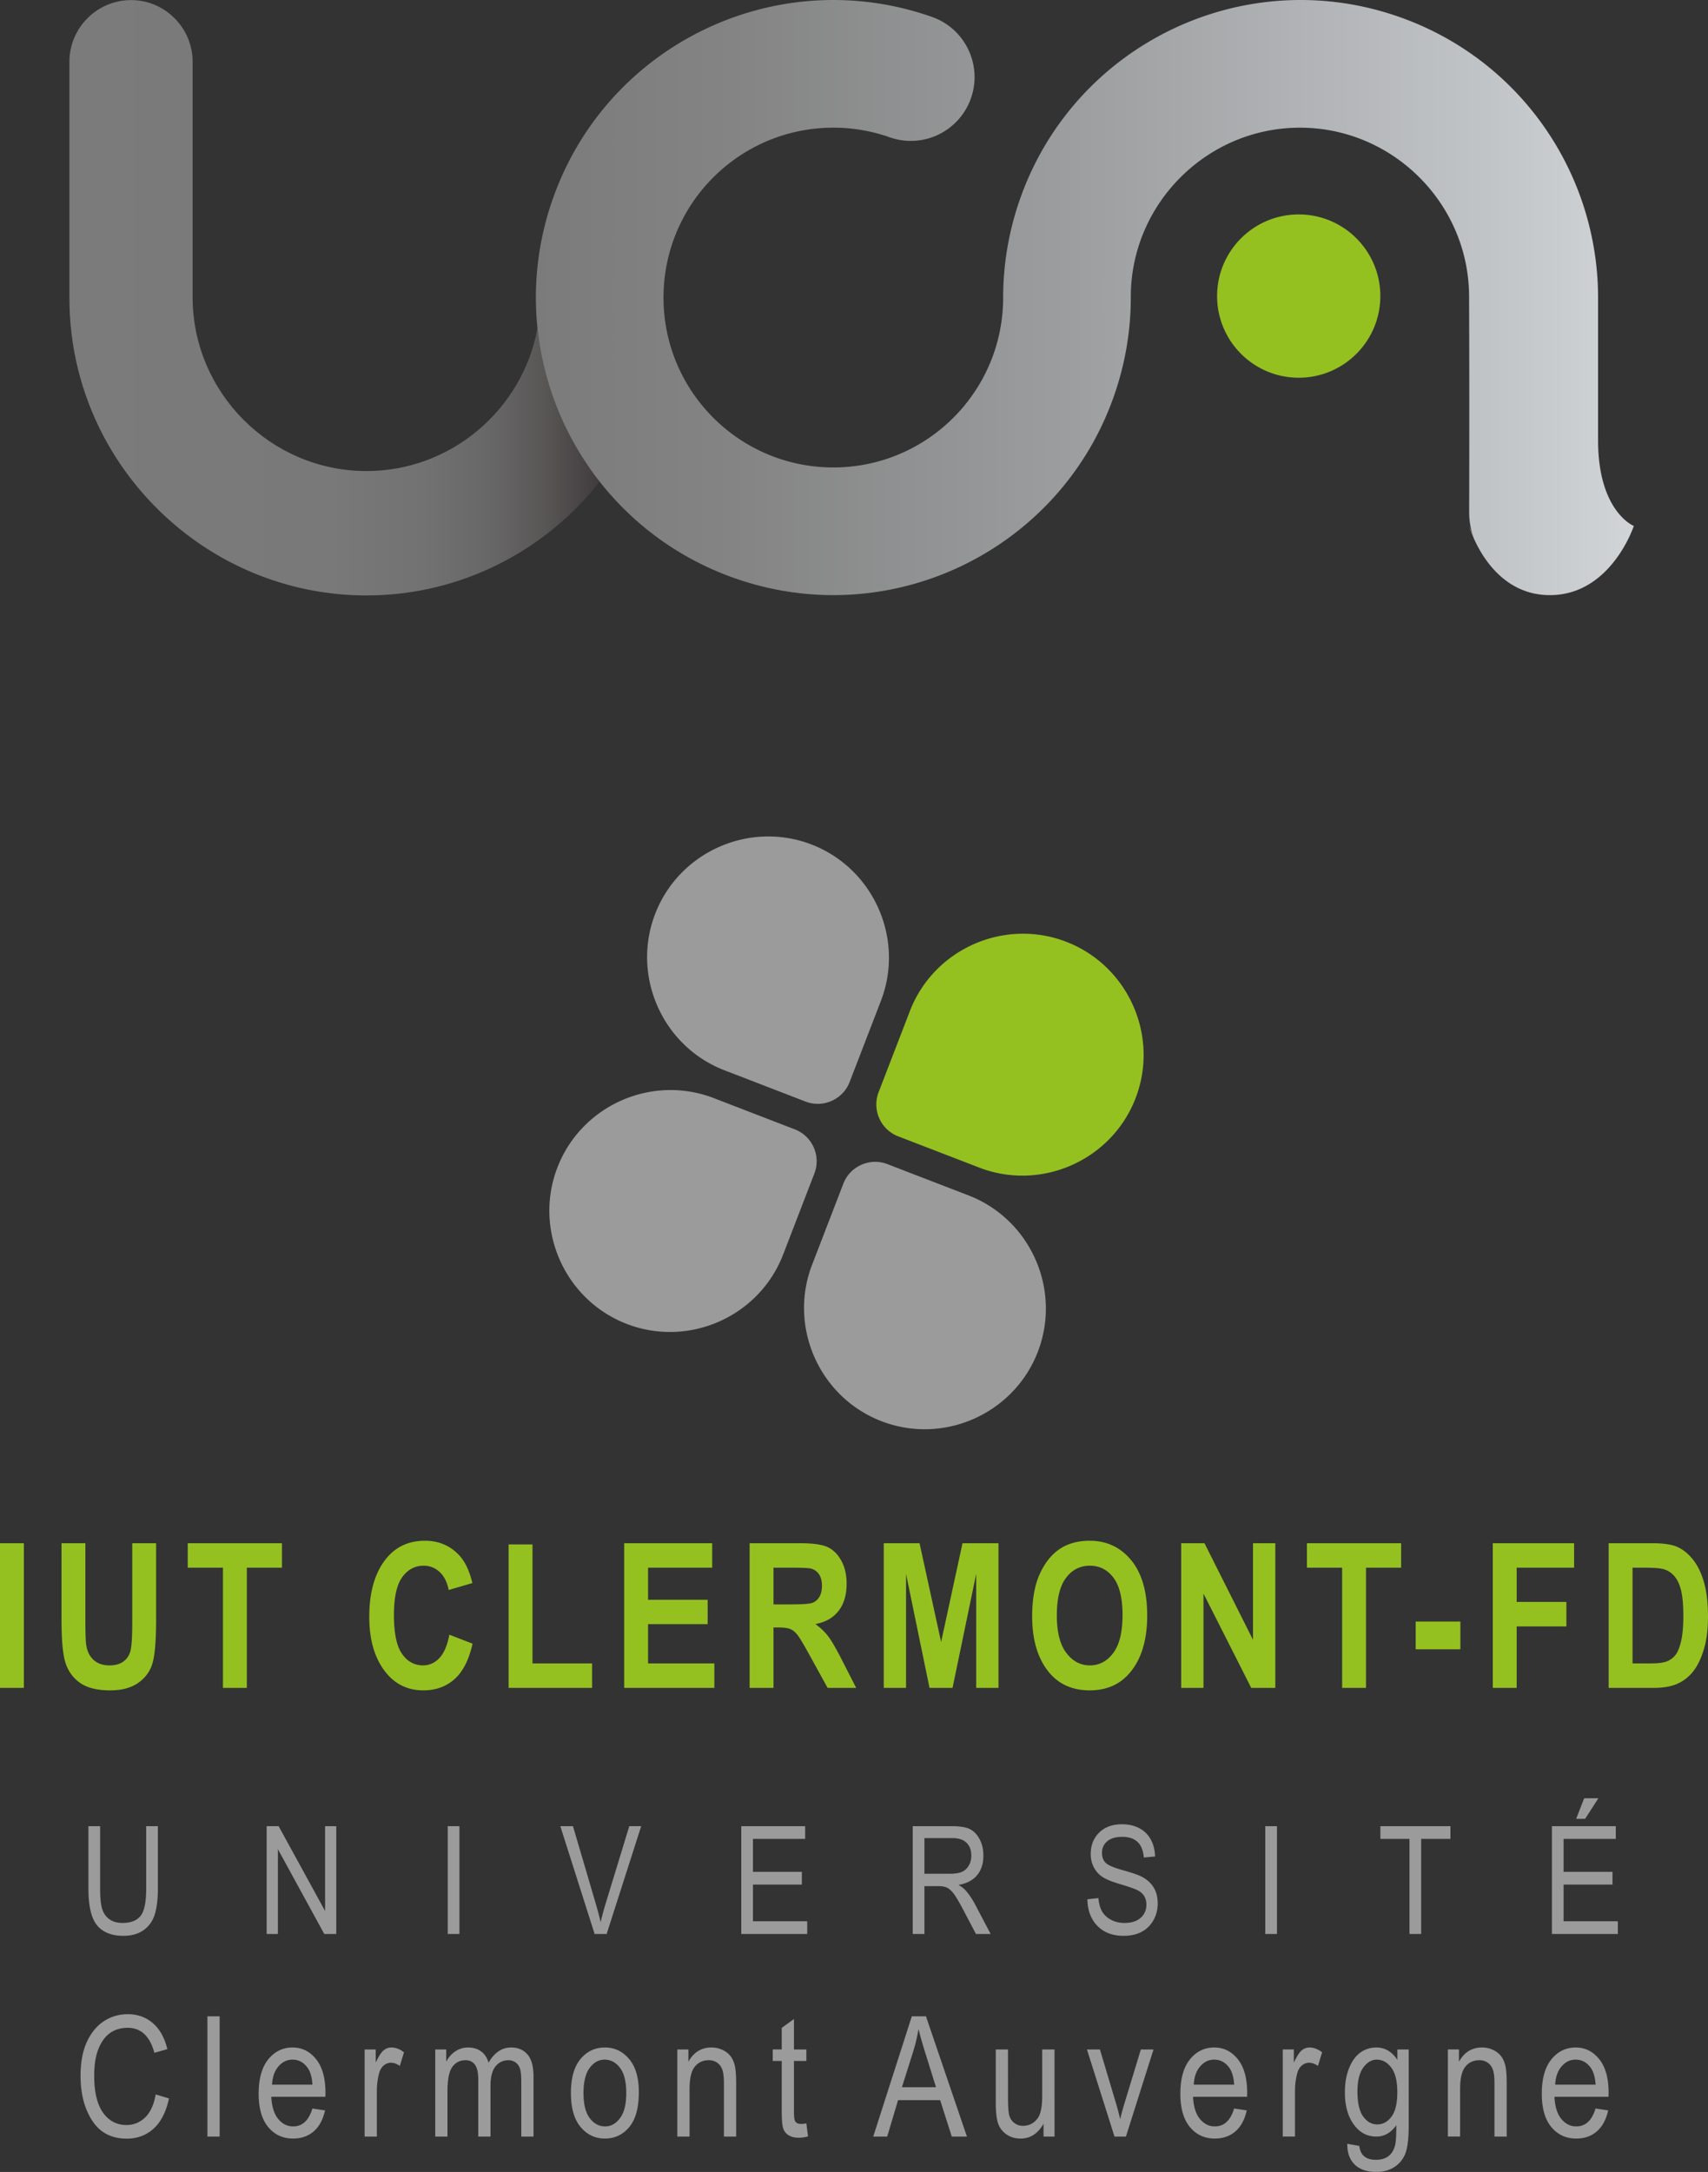
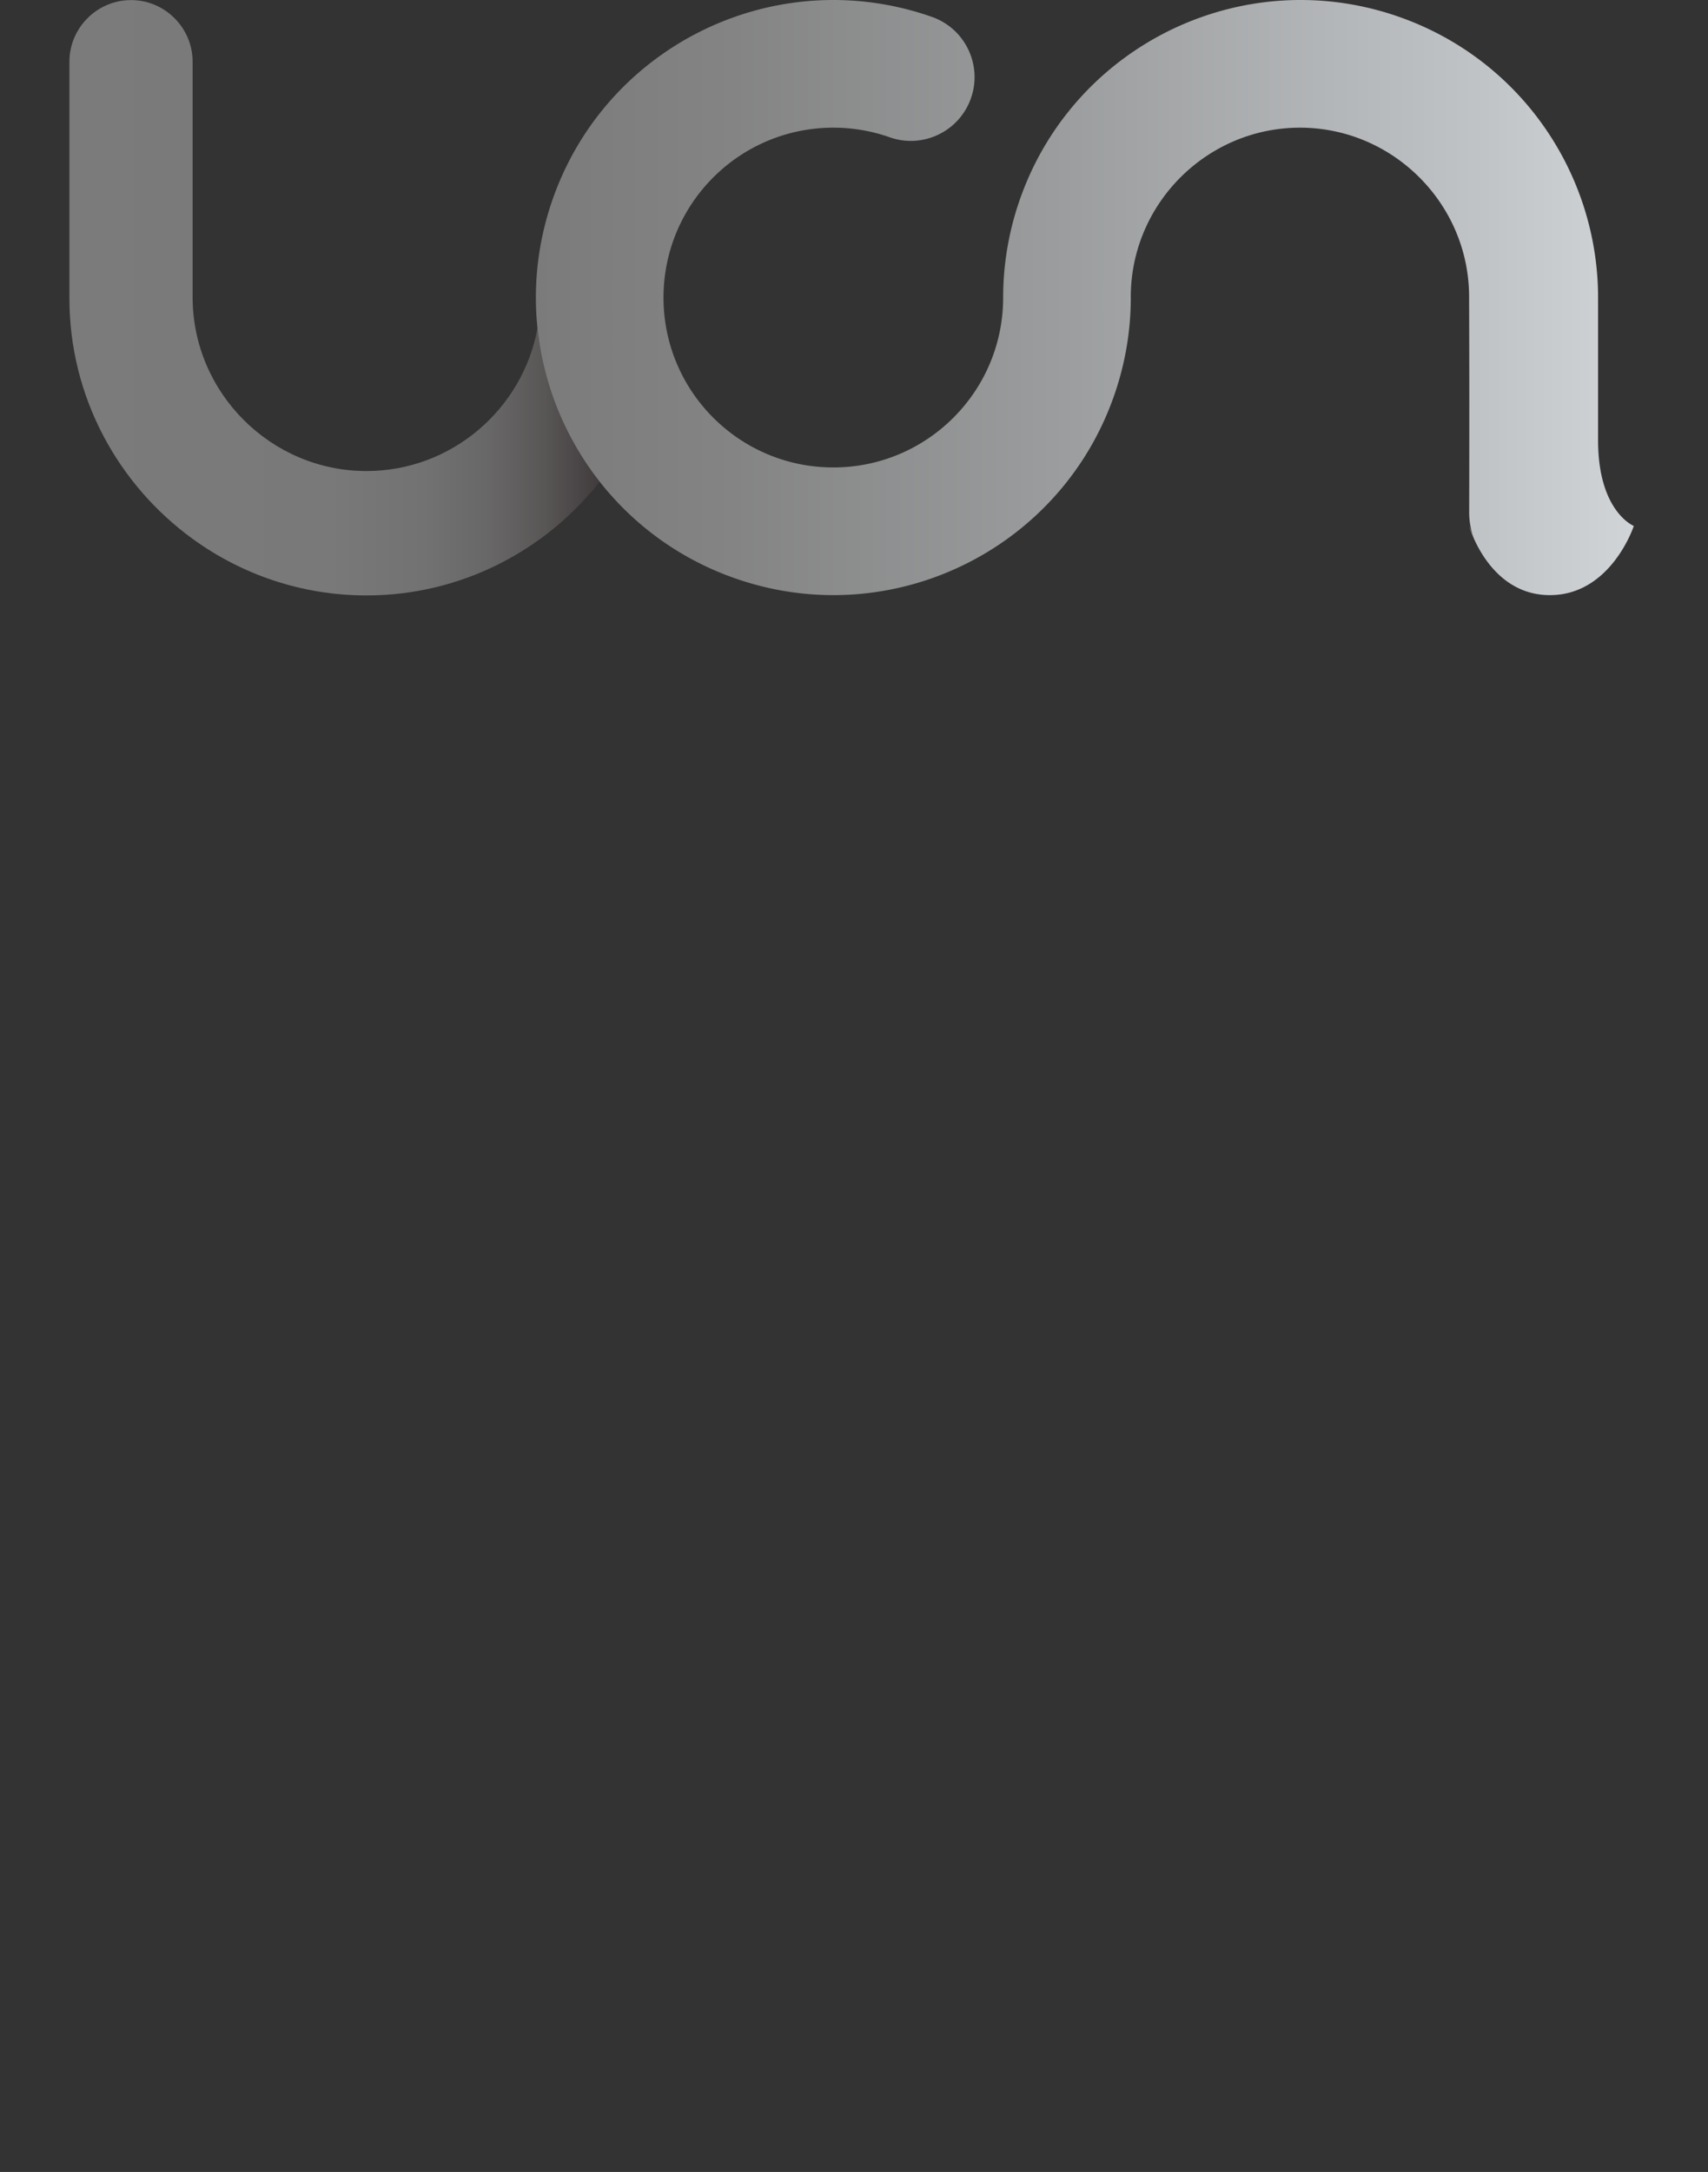
<svg xmlns="http://www.w3.org/2000/svg" width="600" height="762.698" viewBox="0 0 600 762.698">
  <rect x="0" y="0" width="600" height="762.698" fill="#333333" stroke="none" />
  <linearGradient id="a" gradientUnits="userSpaceOnUse" x1="24.383" y1="104.561" x2="210.676" y2="104.561">
    <stop offset="0" stop-color="#7b7b7b" />
    <stop offset=".49" stop-color="#797979" />
    <stop offset=".667" stop-color="#737272" />
    <stop offset=".793" stop-color="#686767" />
    <stop offset=".895" stop-color="#595656" />
    <stop offset=".981" stop-color="#454041" />
    <stop offset=".997" stop-color="#413b3c" />
  </linearGradient>
  <path d="M210.676 169.16c-19.15 24.28-48.806 39.934-81.946 39.934-22.755 0-43.87-7.38-61.066-19.87-26.177-19-43.281-49.84-43.281-84.477V21.67c0-11.9 9.735-21.64 21.64-21.64 5.953 0 11.363 2.434 15.288 6.358 3.92 3.925 6.353 9.33 6.353 15.282v82.678c0 33.581 27.48 61.066 61.066 61.066 29.867 0 54.901-21.732 60.083-50.16 2.045 19.716 9.695 38.437 21.863 53.908z" fill="url(#a)" />
  <path d="M312.995 48.366a7.78 7.78 0 0 1-.48-.154c-.177-.063-.354-.126-.531-.2.337.114.674.234 1.011.354z" opacity=".36" fill="#fff" />
  <linearGradient id="b" gradientUnits="userSpaceOnUse" x1="188.246" y1="104.493" x2="573.94" y2="104.493">
    <stop offset="0" stop-color="#7b7b7b" />
    <stop offset=".181" stop-color="#848484" />
    <stop offset=".482" stop-color="#9b9d9e" />
    <stop offset=".864" stop-color="#c1c4c7" />
    <stop offset=".997" stop-color="#d0d4d7" />
  </linearGradient>
  <path d="M573.94 184.694s-7.958 24.292-29.485 24.292c-15.51 0-23.4-12.609-26.6-19.659a26.345 26.345 0 0 1-1.753-9.455v-.091c.034-13.054.051-26.114.046-39.168 0-12.117-.029-24.234-.069-36.351 0-16.345-6.684-31.199-17.459-41.968-10.769-10.774-25.622-17.459-41.967-17.459-32.684 0-59.42 26.743-59.42 59.427v.234c0 11.489-1.909 23.177-5.936 34.632-3.92 11.151-9.54 21.223-16.476 30.021-26.874 34.135-73.44 49.109-116.716 33.9-19.435-6.826-35.574-18.818-47.429-33.888-12.168-15.471-19.818-34.192-21.863-53.908a103.264 103.264 0 0 1 .982-28.616 105.103 105.103 0 0 1 4.388-16.779c7.57-21.538 21.48-39.036 38.9-51.13 26.605-18.47 61.396-24.35 94.292-12.792 11.671 4.102 17.807 16.893 13.705 28.565-4.045 11.517-16.539 17.647-28.085 13.865-.337-.12-.674-.24-1.011-.354a.902.902 0 0 1-.114-.04 59.548 59.548 0 0 0-19.133-3.137c-32.947 0-59.655 26.708-59.655 59.66v.252c.138 32.832 26.794 59.403 59.655 59.403 32.947 0 59.66-26.708 59.66-59.654 0-11.495 1.908-23.183 5.936-34.638 3.92-11.157 9.54-21.223 16.476-30.021 26.874-34.13 73.44-49.109 116.71-33.901 34.42 12.094 58.524 40.38 66.75 73.314v.006a104.046 104.046 0 0 1 3.114 25.234v50.131c0 25.063 12.557 30.073 12.557 30.073z" fill="url(#b)" />
-   <path d="M312.995 48.366a7.78 7.78 0 0 1-.48-.154c-.177-.063-.354-.126-.531-.2.337.114.674.234 1.011.354z" opacity=".36" fill="#fff" />
-   <path d="M312.995 48.366a7.78 7.78 0 0 1-.48-.154c-.177-.063-.354-.126-.531-.2.337.114.674.234 1.011.354z" opacity=".36" fill="#fff" />
  <path d="M517.856 189.327c-1.16-2.565-1.708-4.393-1.771-4.61l1.77 4.61z" fill="#fff" />
-   <path d="M484.894 103.972c0-15.834-12.836-28.67-28.67-28.67s-28.67 12.836-28.67 28.67 12.836 28.67 28.67 28.67 28.67-12.836 28.67-28.67zm-85.982 281.677c8.408-21.806-2.554-46.526-24.36-54.934-21.805-8.408-46.525 2.554-54.933 24.36l-10.981 28.48c-2.369 6.141.719 13.104 6.86 15.472l28.48 10.981c21.806 8.408 46.526-2.553 54.934-24.359zM0 592.718h8.386v-50.804H0v50.804zm46.456-22.7c0 5.06-.226 8.359-.677 9.895-.452 1.537-1.291 2.737-2.518 3.604-1.227.866-2.813 1.3-4.758 1.3-2.292 0-4.138-.612-5.539-1.837-1.4-1.225-2.286-2.957-2.656-5.199-.209-1.293-.313-4.077-.313-8.351v-27.516H21.61v27.1c0 7.601.548 12.817 1.646 15.646 1.097 2.83 2.864 5.025 5.302 6.585 2.437 1.56 5.827 2.34 10.171 2.34 4.181 0 7.549-.942 10.102-2.826 2.553-1.882 4.193-4.342 4.92-7.38.729-3.038 1.092-7.965 1.092-14.78v-26.685h-8.386v28.105zm19.495-19.51h12.372v42.21h8.386v-42.21h12.337v-8.594H65.951v8.594zm88.408 31.727c-1.618 1.72-3.535 2.582-5.753 2.582-3.027 0-5.487-1.352-7.381-4.055-1.895-2.703-2.842-7.254-2.842-13.654 0-6.169.972-10.592 2.916-13.273 1.944-2.68 4.455-4.02 7.534-4.02 2.152 0 4.021.734 5.606 2.2 1.586 1.468 2.645 3.576 3.177 6.325l8.317-2.426c-1.04-4.458-2.683-7.82-4.925-10.084-3.145-3.188-7.054-4.782-11.725-4.782-5.735 0-10.302 2.126-13.702 6.376-3.908 4.899-5.862 11.679-5.862 20.343 0 8.201 1.94 14.717 5.822 19.545 3.373 4.182 7.774 6.272 13.204 6.272 4.32 0 7.958-1.31 10.916-3.933 2.957-2.622 5.07-6.775 6.342-12.459l-8.144-3.153c-.717 3.742-1.883 6.475-3.5 8.196zm32.698-39.905h-8.386v50.388h29.317v-8.595h-20.93V542.33zm40.6 28h20.931v-8.559h-20.931v-11.263h22.526v-8.594H219.27v50.804h31.675v-8.595h-23.288v-13.792zm63.229 4.211c-1.178-1.536-2.669-2.95-4.47-4.245 3.511-.624 6.22-2.148 8.126-4.574 1.906-2.426 2.86-5.626 2.86-9.6 0-3.141-.625-5.84-1.872-8.091-1.248-2.253-2.842-3.835-4.783-4.748-1.94-.912-5.175-1.369-9.703-1.369h-17.709v50.804h8.387v-21.209h1.733c1.94 0 3.35.19 4.228.572.877.38 1.709 1.074 2.495 2.08.785 1.004 2.273 3.505 4.464 7.502l6.086 11.055h10.035l-5.06-9.911c-2.033-3.974-3.639-6.729-4.817-8.266zM277.96 563.4h-6.238v-12.892h6.584c3.766 0 6.042.127 6.827.381a4.949 4.949 0 0 1 2.634 2.028c.647.982.97 2.282.97 3.898 0 1.688-.323 3.039-.97 4.055-.647 1.017-1.49 1.693-2.53 2.028-1.04.334-3.465.502-7.277.502zm52.642 13.203l-7.574-34.689h-12.577v50.804h7.831V552.69l8.243 40.027h8.092l8.305-40.027v40.027h7.832v-50.804h-12.637l-7.515 34.69zm52.192-35.555c-4.113 0-7.613.959-10.5 2.876-2.89 1.918-5.228 4.834-7.019 8.75s-2.685 8.9-2.685 14.954c0 8.34 1.986 14.901 5.96 19.684 3.489 4.182 8.248 6.272 14.278 6.272 5.984 0 10.72-2.114 14.208-6.342 3.974-4.782 5.961-11.424 5.961-19.926 0-8.409-1.877-14.89-5.632-19.442-3.754-4.55-8.61-6.826-14.571-6.826zm8.277 39.42c-2.175 2.899-4.917 4.349-8.226 4.349-3.285 0-6.039-1.461-8.26-4.384-2.22-2.923-3.332-7.307-3.332-13.152 0-5.96 1.076-10.361 3.228-13.203 2.152-2.842 4.94-4.263 8.364-4.263 3.425 0 6.195 1.41 8.313 4.228 2.117 2.82 3.175 7.174 3.175 13.065 0 6.007-1.088 10.46-3.262 13.36zm49.095-4.627l-17.05-33.927h-8.179v50.804h7.833v-33.13l16.773 33.13h8.455v-50.804h-7.832v33.927zm18.94-25.333h12.372v42.21h8.387v-42.21h12.337v-8.594h-33.095v8.594zm38.21 28.66h15.698v-9.738h-15.699v9.738zm27.083 13.55h8.387v-21.59h17.466v-8.595h-17.466v-12.025h20.17v-8.594h-28.557v50.804zm74.182-37.115c-.947-3.28-2.25-5.949-3.913-8.005-1.661-2.057-3.479-3.518-5.452-4.384-1.974-.867-4.9-1.3-8.776-1.3h-15.337v50.804h15.787c3.393 0 6.168-.48 8.326-1.439 2.158-.958 3.998-2.385 5.522-4.28 1.523-1.893 2.78-4.464 3.773-7.71.992-3.245 1.489-7.064 1.489-11.453 0-4.875-.473-8.952-1.42-12.233zm-8.007 20.592c-.508 2.216-1.15 3.838-1.923 4.865a7.093 7.093 0 0 1-2.98 2.302c-1.213.508-3.171.761-5.874.761h-6.308v-33.615h3.813c3.372 0 5.648.15 6.826.45 1.571.393 2.905 1.212 4.003 2.459 1.097 1.246 1.906 2.954 2.426 5.123.52 2.17.78 5.135.78 8.897 0 3.624-.255 6.543-.763 8.758z" fill="#94c120" />
-   <path d="M254.512 375.851l28.48 10.982c6.141 2.368 13.104-.72 15.472-6.862l10.981-28.48c8.408-21.805-2.553-46.525-24.359-54.933-21.806-8.408-46.526 2.554-54.934 24.36-8.408 21.805 2.554 46.525 24.36 54.933zm55.127 123.214c21.806 8.408 46.526-2.553 54.934-24.36 8.408-21.805-2.554-46.525-24.36-54.933l-28.48-10.981c-6.14-2.368-13.103.719-15.472 6.86l-10.981 28.48c-8.408 21.806 2.554 46.526 24.36 54.934zm-34.533-58.516l10.982-28.48c2.368-6.142-.72-13.105-6.861-15.473l-28.48-10.981c-21.806-8.408-46.526 2.554-54.934 24.36-8.408 21.805 2.554 46.525 24.36 54.933 21.805 8.408 46.525-2.554 54.933-24.36zM43.314 679.785c2.906 0 5.3-.68 7.184-2.04 1.883-1.36 3.182-3.215 3.896-5.565.713-2.35 1.07-5.359 1.07-9.025v-21.873h-4.106v21.847c0 4.786-.658 8.005-1.975 9.658-1.318 1.653-3.44 2.479-6.366 2.479-1.739 0-3.215-.4-4.429-1.2s-2.087-1.967-2.62-3.5c-.535-1.532-.801-4.011-.801-7.437v-21.847H31.06v21.873c0 6.197 1.019 10.519 3.057 12.963 2.037 2.445 5.103 3.667 9.196 3.667zm70.886-8.721l-16.32-29.782h-4.21v37.857h3.951v-29.787l16.295 29.787h4.209v-37.857H114.2v29.782zm47.193-29.782h-4.106v37.857h4.106v-37.857zm51.262 27.502a96.592 96.592 0 0 0-1.655 6.198 119.473 119.473 0 0 0-1.629-6.198l-8.094-27.502h-4.442l12.052 37.857h4.22l12.135-37.857h-4.184l-8.403 27.502zm70.91 5.888h-19.058v-12.886h17.172v-4.467h-17.172v-11.57h18.334v-4.467h-22.44v37.857h23.163v-4.467zm55.792-10.665c-.603-.71-1.482-1.412-2.635-2.105 2.841-.482 5.006-1.609 6.495-3.38 1.489-1.773 2.234-4.087 2.234-6.942 0-2.168-.44-4.074-1.317-5.717-.878-1.643-2.001-2.817-3.37-3.522-1.369-.706-3.49-1.059-6.365-1.059h-13.764v37.857h4.106v-16.81h4.746c1.376 0 2.446.185 3.212.556.765.37 1.556 1.09 2.372 2.16.817 1.07 2.028 3.143 3.632 6.223l4.14 7.871h5.165l-5.423-10.303a26.586 26.586 0 0 0-3.228-4.83zm-5.785-6.017h-8.831v-12.525h9.812c2.204 0 3.865.547 4.984 1.64 1.12 1.094 1.679 2.596 1.679 4.507 0 1.325-.293 2.488-.878 3.486-.586.998-1.377 1.73-2.376 2.195-.999.465-2.462.697-4.39.697zm67.382.97c-1.24-.622-3.39-1.357-6.453-2.205-3.132-.865-5.145-1.719-6.04-2.562-.896-.844-1.344-2.031-1.344-3.564 0-1.652.611-2.999 1.834-4.04 1.222-1.042 2.995-1.563 5.32-1.563 2.289 0 4.066.595 5.332 1.782 1.265 1.188 2.001 3.014 2.208 5.475l3.951-.361c-.07-2.307-.581-4.313-1.537-6.018a9.73 9.73 0 0 0-4.028-3.924c-1.73-.913-3.75-1.37-6.056-1.37-3.357 0-6.026.973-8.005 2.919-1.98 1.945-2.97 4.45-2.97 7.514 0 1.705.344 3.233 1.033 4.584a9.104 9.104 0 0 0 2.893 3.344c1.239.878 3.322 1.752 6.249 2.62 3.287.974 5.426 1.727 6.417 2.26.99.532 1.73 1.215 2.22 2.048.491.833.737 1.808.737 2.925 0 1.907-.677 3.457-2.028 4.651s-3.249 1.79-5.694 1.79c-1.704 0-3.237-.352-4.596-1.058-1.36-.706-2.406-1.64-3.138-2.802s-1.2-2.784-1.407-4.868l-3.874.414c.086 3.942 1.27 7.067 3.551 9.374s5.341 3.46 9.18 3.46c2.462 0 4.567-.464 6.314-1.393 1.747-.928 3.129-2.283 4.145-4.063 1.015-1.78 1.523-3.753 1.523-5.92 0-2.184-.483-4.062-1.449-5.636-.966-1.574-2.396-2.844-4.288-3.813zm43.53 20.18h4.106v-37.858h-4.106v37.857zm65.037-37.858h-24.61v4.467h10.227v33.39h4.105v-33.39h10.278v-4.467zm39.756 33.39v-12.886h17.172v-4.467h-17.172v-11.57h18.334v-4.467h-22.44v37.857h23.163v-4.467h-19.057zm12.214-43.203h-4.984l-2.814 7.23h3.15l4.648-7.23zM50.994 743.556c-1.841 1.777-4.029 2.665-6.562 2.665-3.43 0-6.177-1.447-8.242-4.34-2.065-2.892-3.098-7.231-3.098-13.017 0-3.825.512-6.986 1.536-9.485 1.025-2.498 2.395-4.339 4.113-5.52 1.717-1.183 3.746-1.774 6.088-1.774 4.702 0 7.834 2.929 9.395 8.786l4.56-1.296c-.976-4.024-2.683-7.075-5.12-9.154-2.439-2.079-5.354-3.118-8.748-3.118-3.101 0-5.91.822-8.426 2.465-2.516 1.642-4.51 4.074-5.983 7.292-1.472 3.22-2.208 7.154-2.208 11.804 0 4.709.735 8.792 2.206 12.251 1.471 3.46 3.362 5.972 5.67 7.538 2.31 1.567 5.09 2.35 8.345 2.35 3.702 0 6.844-1.167 9.426-3.5 2.582-2.334 4.389-5.872 5.422-10.616l-4.677-1.411c-.624 3.61-1.856 6.304-3.697 8.08zm21.87 6.726h4.297v-42.23h-4.297v42.23zm29.922-31.284c-3.449 0-6.299 1.388-8.549 4.163-2.25 2.776-3.376 6.803-3.376 12.084 0 5.09 1.116 8.984 3.347 11.682 2.23 2.698 5.149 4.047 8.753 4.047 2.865 0 5.266-.83 7.205-2.492 1.939-1.66 3.278-4.124 4.019-7.389l-4.443-.663c-1.267 4.187-3.517 6.28-6.751 6.28-2.066 0-3.82-.874-5.261-2.62-1.443-1.748-2.25-4.34-2.426-7.779h18.998l.029-1.383c0-5.165-1.101-9.112-3.303-11.839-2.202-2.727-4.95-4.09-8.242-4.09zm-7.22 13.05c.137-2.689.887-4.825 2.252-6.41 1.363-1.584 3.01-2.376 4.939-2.376 2.143 0 3.906.95 5.29 2.851.955 1.307 1.53 3.285 1.724 5.935H95.567zm39.144-11.998c-.828.7-1.739 2.127-2.732 4.278v-4.638h-3.887v30.592h4.296v-16.016c0-2.228.273-4.33.818-6.309.312-1.133.848-2.016 1.608-2.65s1.597-.95 2.513-.95c1.013 0 2.056.374 3.128 1.123l1.461-4.81c-1.5-1.114-2.972-1.672-4.413-1.672-1.033 0-1.963.35-2.792 1.052zm44.817-1.052a7.68 7.68 0 0 0-4.385 1.333c-1.32.888-2.488 2.22-3.505 3.998-.525-1.739-1.405-3.062-2.64-3.97-1.236-.907-2.748-1.36-4.538-1.36a8.01 8.01 0 0 0-4.406 1.288c-1.342.86-2.441 2.082-3.297 3.667v-4.264h-3.858v30.592h4.296v-15.89c0-4.152.57-7.012 1.71-8.578 1.14-1.567 2.694-2.35 4.662-2.35 1.383 0 2.47.519 3.259 1.557.789 1.038 1.184 2.826 1.184 5.364v19.897h4.296V732.49c0-3.115.588-5.398 1.763-6.85 1.176-1.45 2.694-2.177 4.555-2.177.901 0 1.714.25 2.44.75.724.5 1.248 1.207 1.571 2.12.323.913.485 2.466.485 4.657v19.292h4.297v-21c0-3.59-.704-6.202-2.112-7.835-1.408-1.632-3.334-2.449-5.777-2.449zm32.96 0c-3.45 0-6.3 1.345-8.55 4.034-2.25 2.688-3.376 6.673-3.376 11.954 0 5.262 1.135 9.243 3.406 11.94 2.27 2.699 5.11 4.048 8.52 4.048 3.467 0 6.322-1.344 8.563-4.033 2.24-2.688 3.36-6.779 3.36-12.272 0-5.07-1.139-8.949-3.418-11.637-2.28-2.689-5.115-4.034-8.506-4.034zm5.333 24.785c-1.452 1.951-3.19 2.927-5.217 2.927-2.163 0-3.975-.966-5.436-2.898-1.461-1.933-2.192-4.88-2.192-8.84 0-3.923.72-6.855 2.163-8.797 1.441-1.942 3.185-2.913 5.231-2.913 2.163 0 3.975.966 5.437 2.898 1.461 1.933 2.192 4.87 2.192 8.812 0 3.922-.726 6.86-2.178 8.81zm38.665-21.919c-.71-.854-1.644-1.545-2.801-2.073-1.157-.529-2.417-.793-3.778-.793-1.751 0-3.302.416-4.654 1.247-1.351.83-2.495 2.086-3.428 3.766v-4.321h-3.887v30.592h4.296v-16.726c0-3.69.614-6.296 1.842-7.814 1.227-1.519 2.873-2.279 4.939-2.279 1.091 0 2.05.284 2.879.851.828.567 1.437 1.37 1.827 2.408.39 1.038.584 2.682.584 4.931v18.63h4.296v-18.811c0-2.823-.175-4.916-.524-6.28-.35-1.364-.881-2.472-1.59-3.328zm24.877 23.982c-1.013 0-1.705-.345-2.075-1.037-.253-.48-.38-1.546-.38-3.198v-17.888h4.355v-4.033h-4.355v-10.688l-4.297 3.111v7.577h-3.156v4.033h3.156v17.6c0 3.035.17 5.061.512 6.079a4.46 4.46 0 0 0 1.885 2.405c.916.586 2.124.879 3.624.879.955 0 2.027-.154 3.216-.461l-.585-4.58c-.78.134-1.413.2-1.9.2zm38.946-37.794l-13.55 42.23h4.902l3.819-12.79h14.782l4.087 12.79h5.32l-14.39-42.23h-4.97zm-3.47 24.889l3.91-12.387a61.421 61.421 0 0 0 1.924-8.066c.526 2.247 1.353 5.166 2.483 8.757l3.652 11.696h-11.969zm49.274 3.14c0 3.841-.566 6.481-1.695 7.922-1.326 1.67-3.02 2.506-5.086 2.506-1.11 0-2.1-.322-2.967-.965-.867-.644-1.461-1.498-1.783-2.564-.321-1.066-.482-3.173-.482-6.323V719.69h-4.297v18.955c0 2.823.24 5.05.717 6.683.477 1.632 1.427 2.981 2.85 4.047 1.422 1.066 3.137 1.599 5.143 1.599 1.696 0 3.216-.432 4.56-1.296 1.345-.865 2.514-2.161 3.507-3.89v4.494h3.858V719.69h-4.325v16.39zm28.975 2.276c-.683 2.266-1.21 4.205-1.582 5.819a95.802 95.802 0 0 0-1.64-6.165l-5.476-18.321h-4.56l9.683 30.592h4.017l9.683-30.592h-4.443l-5.682 18.667zm31.483-19.359c-3.45 0-6.3 1.388-8.55 4.163-2.25 2.776-3.376 6.803-3.376 12.084 0 5.09 1.116 8.984 3.347 11.682 2.23 2.698 5.149 4.047 8.754 4.047 2.864 0 5.265-.83 7.205-2.492 1.938-1.66 3.277-4.124 4.018-7.389l-4.442-.663c-1.267 4.187-3.518 6.28-6.752 6.28-2.066 0-3.82-.874-5.261-2.62-1.442-1.748-2.25-4.34-2.426-7.779h18.998l.03-1.383c0-5.165-1.102-9.112-3.303-11.839-2.203-2.727-4.95-4.09-8.242-4.09zm-7.22 13.05c.136-2.689.887-4.825 2.25-6.41 1.364-1.584 3.011-2.376 4.94-2.376 2.144 0 3.906.95 5.29 2.851.955 1.307 1.53 3.285 1.725 5.935H419.35zm37.887-11.998c-.828.7-1.74 2.127-2.733 4.278v-4.638h-3.887v30.592h4.296v-16.016c0-2.228.273-4.33.818-6.309.312-1.133.848-2.016 1.608-2.65s1.597-.95 2.514-.95c1.013 0 2.055.374 3.127 1.123l1.461-4.81c-1.5-1.114-2.971-1.672-4.413-1.672-1.033 0-1.963.35-2.791 1.052zm33.648 3.298c-.955-1.45-2.05-2.537-3.288-3.262-1.237-.725-2.606-1.088-4.106-1.088-2.046 0-3.893.577-5.539 1.729-1.647 1.152-2.976 2.957-3.99 5.415-1.013 2.46-1.52 5.33-1.52 8.613 0 4.898 1.15 8.806 3.45 11.725 2.007 2.535 4.53 3.802 7.57 3.802 1.422 0 2.718-.333 3.887-1.001 1.169-.668 2.22-1.66 3.157-2.976 0 3.458-.128 5.724-.38 6.8-.41 1.767-1.175 3.097-2.295 3.99-1.12.893-2.626 1.34-4.516 1.34-1.734 0-3.088-.402-4.062-1.203-.975-.802-1.56-2.024-1.754-3.666l-4.209-.748c-.058 3.09.8 5.511 2.572 7.258 1.773 1.748 4.307 2.622 7.6 2.622 2.494 0 4.627-.58 6.4-1.743 1.773-1.162 3.05-2.746 3.83-4.753.779-2.007 1.169-5.363 1.169-10.068V719.69h-3.976v3.658zm-2.08 19.957c-1.366 1.81-3.025 2.714-4.978 2.714s-3.603-.924-4.95-2.772c-1.347-1.848-2.02-4.785-2.02-8.809 0-3.696.677-6.483 2.035-8.36 1.357-1.877 2.933-2.816 4.73-2.816 2.011 0 3.72.939 5.125 2.816 1.406 1.877 2.11 4.74 2.11 8.591 0 3.947-.685 6.826-2.051 8.636zm38.363-21.44c-.71-.855-1.644-1.546-2.802-2.074-1.157-.529-2.416-.793-3.778-.793-1.75 0-3.301.416-4.653 1.247-1.352.83-2.495 2.086-3.428 3.766v-4.321h-3.887v30.592h4.296v-16.726c0-3.69.614-6.296 1.841-7.814 1.227-1.519 2.874-2.279 4.94-2.279 1.09 0 2.05.284 2.879.851.828.567 1.436 1.37 1.826 2.408.39 1.038.585 2.682.585 4.931v18.63h4.296v-18.811c0-2.823-.175-4.916-.525-6.28-.35-1.364-.88-2.472-1.59-3.328zm26.367-2.867c-3.449 0-6.298 1.388-8.549 4.163-2.25 2.776-3.376 6.803-3.376 12.084 0 5.09 1.115 8.984 3.347 11.682 2.23 2.698 5.148 4.047 8.754 4.047 2.864 0 5.265-.83 7.204-2.492 1.939-1.66 3.278-4.124 4.019-7.389l-4.443-.663c-1.267 4.187-3.517 6.28-6.751 6.28-2.066 0-3.82-.874-5.261-2.62s-2.25-4.34-2.426-7.779h18.998l.03-1.383c0-5.165-1.102-9.112-3.304-11.839-2.202-2.727-4.95-4.09-8.242-4.09zm-7.219 13.05c.136-2.689.887-4.825 2.25-6.41 1.364-1.584 3.011-2.376 4.94-2.376 2.143 0 3.906.95 5.29 2.851.954 1.307 1.53 3.285 1.724 5.935h-14.204z" fill="#9b9b9b" />
</svg>